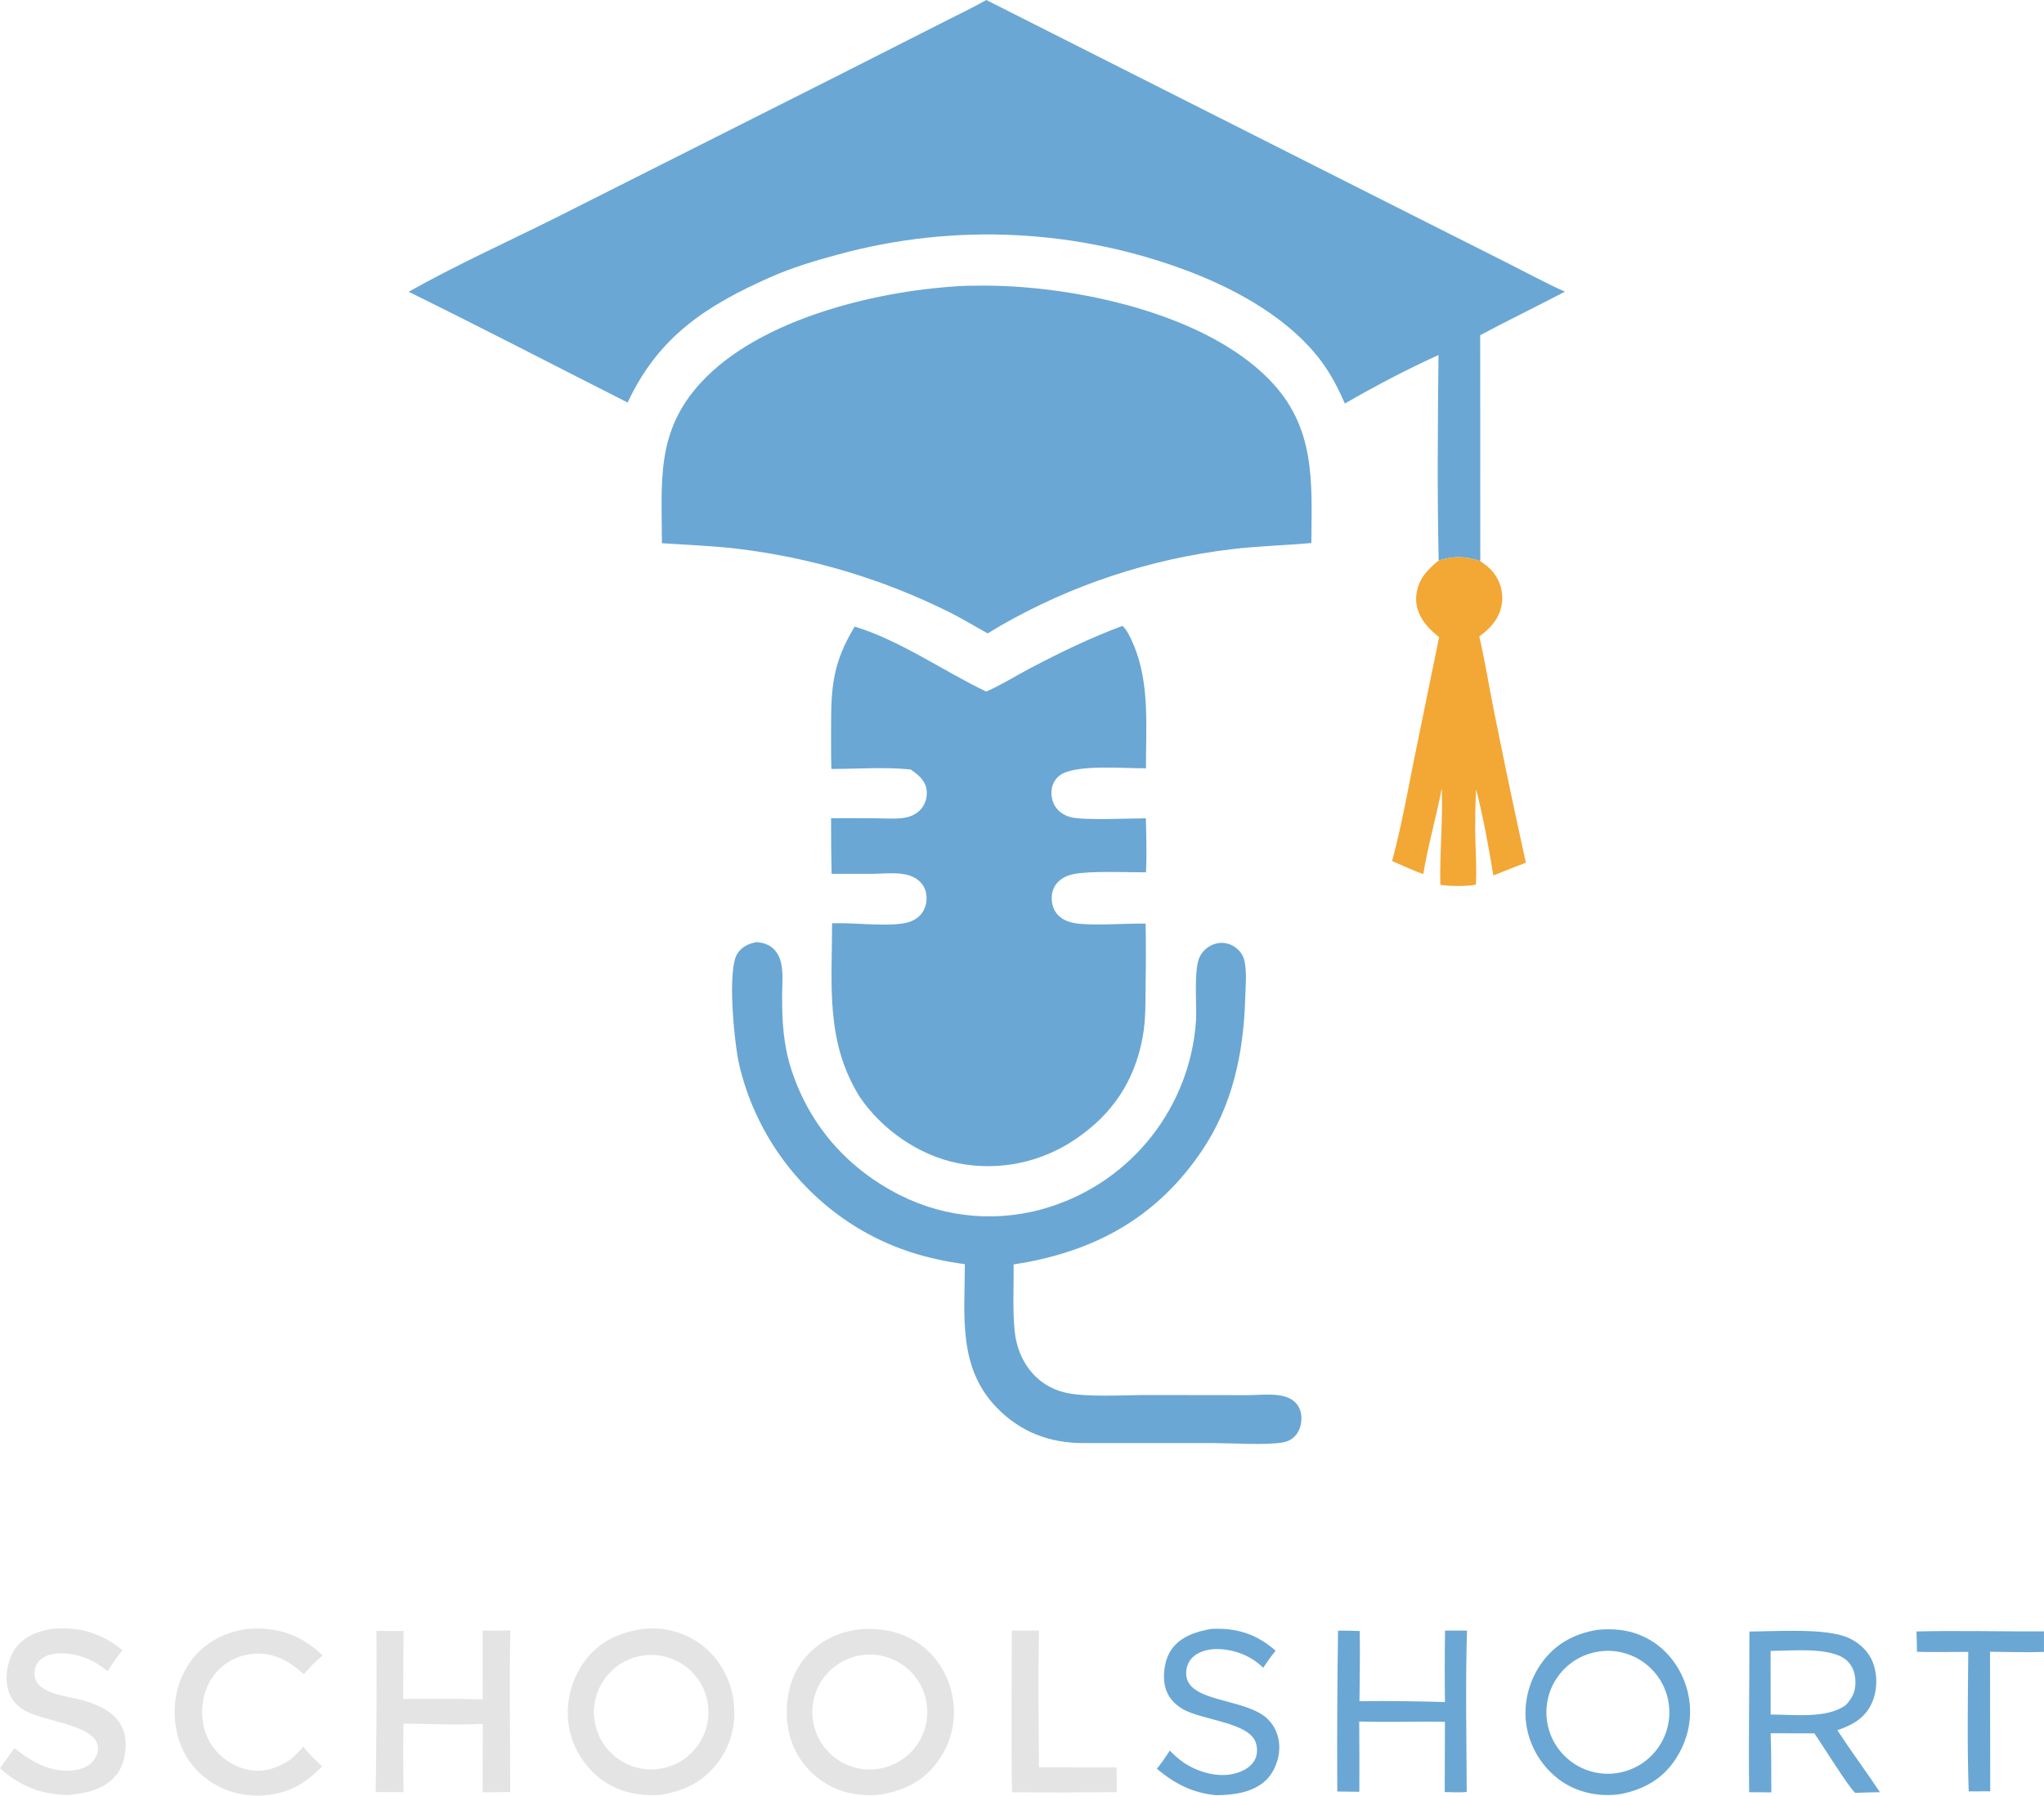
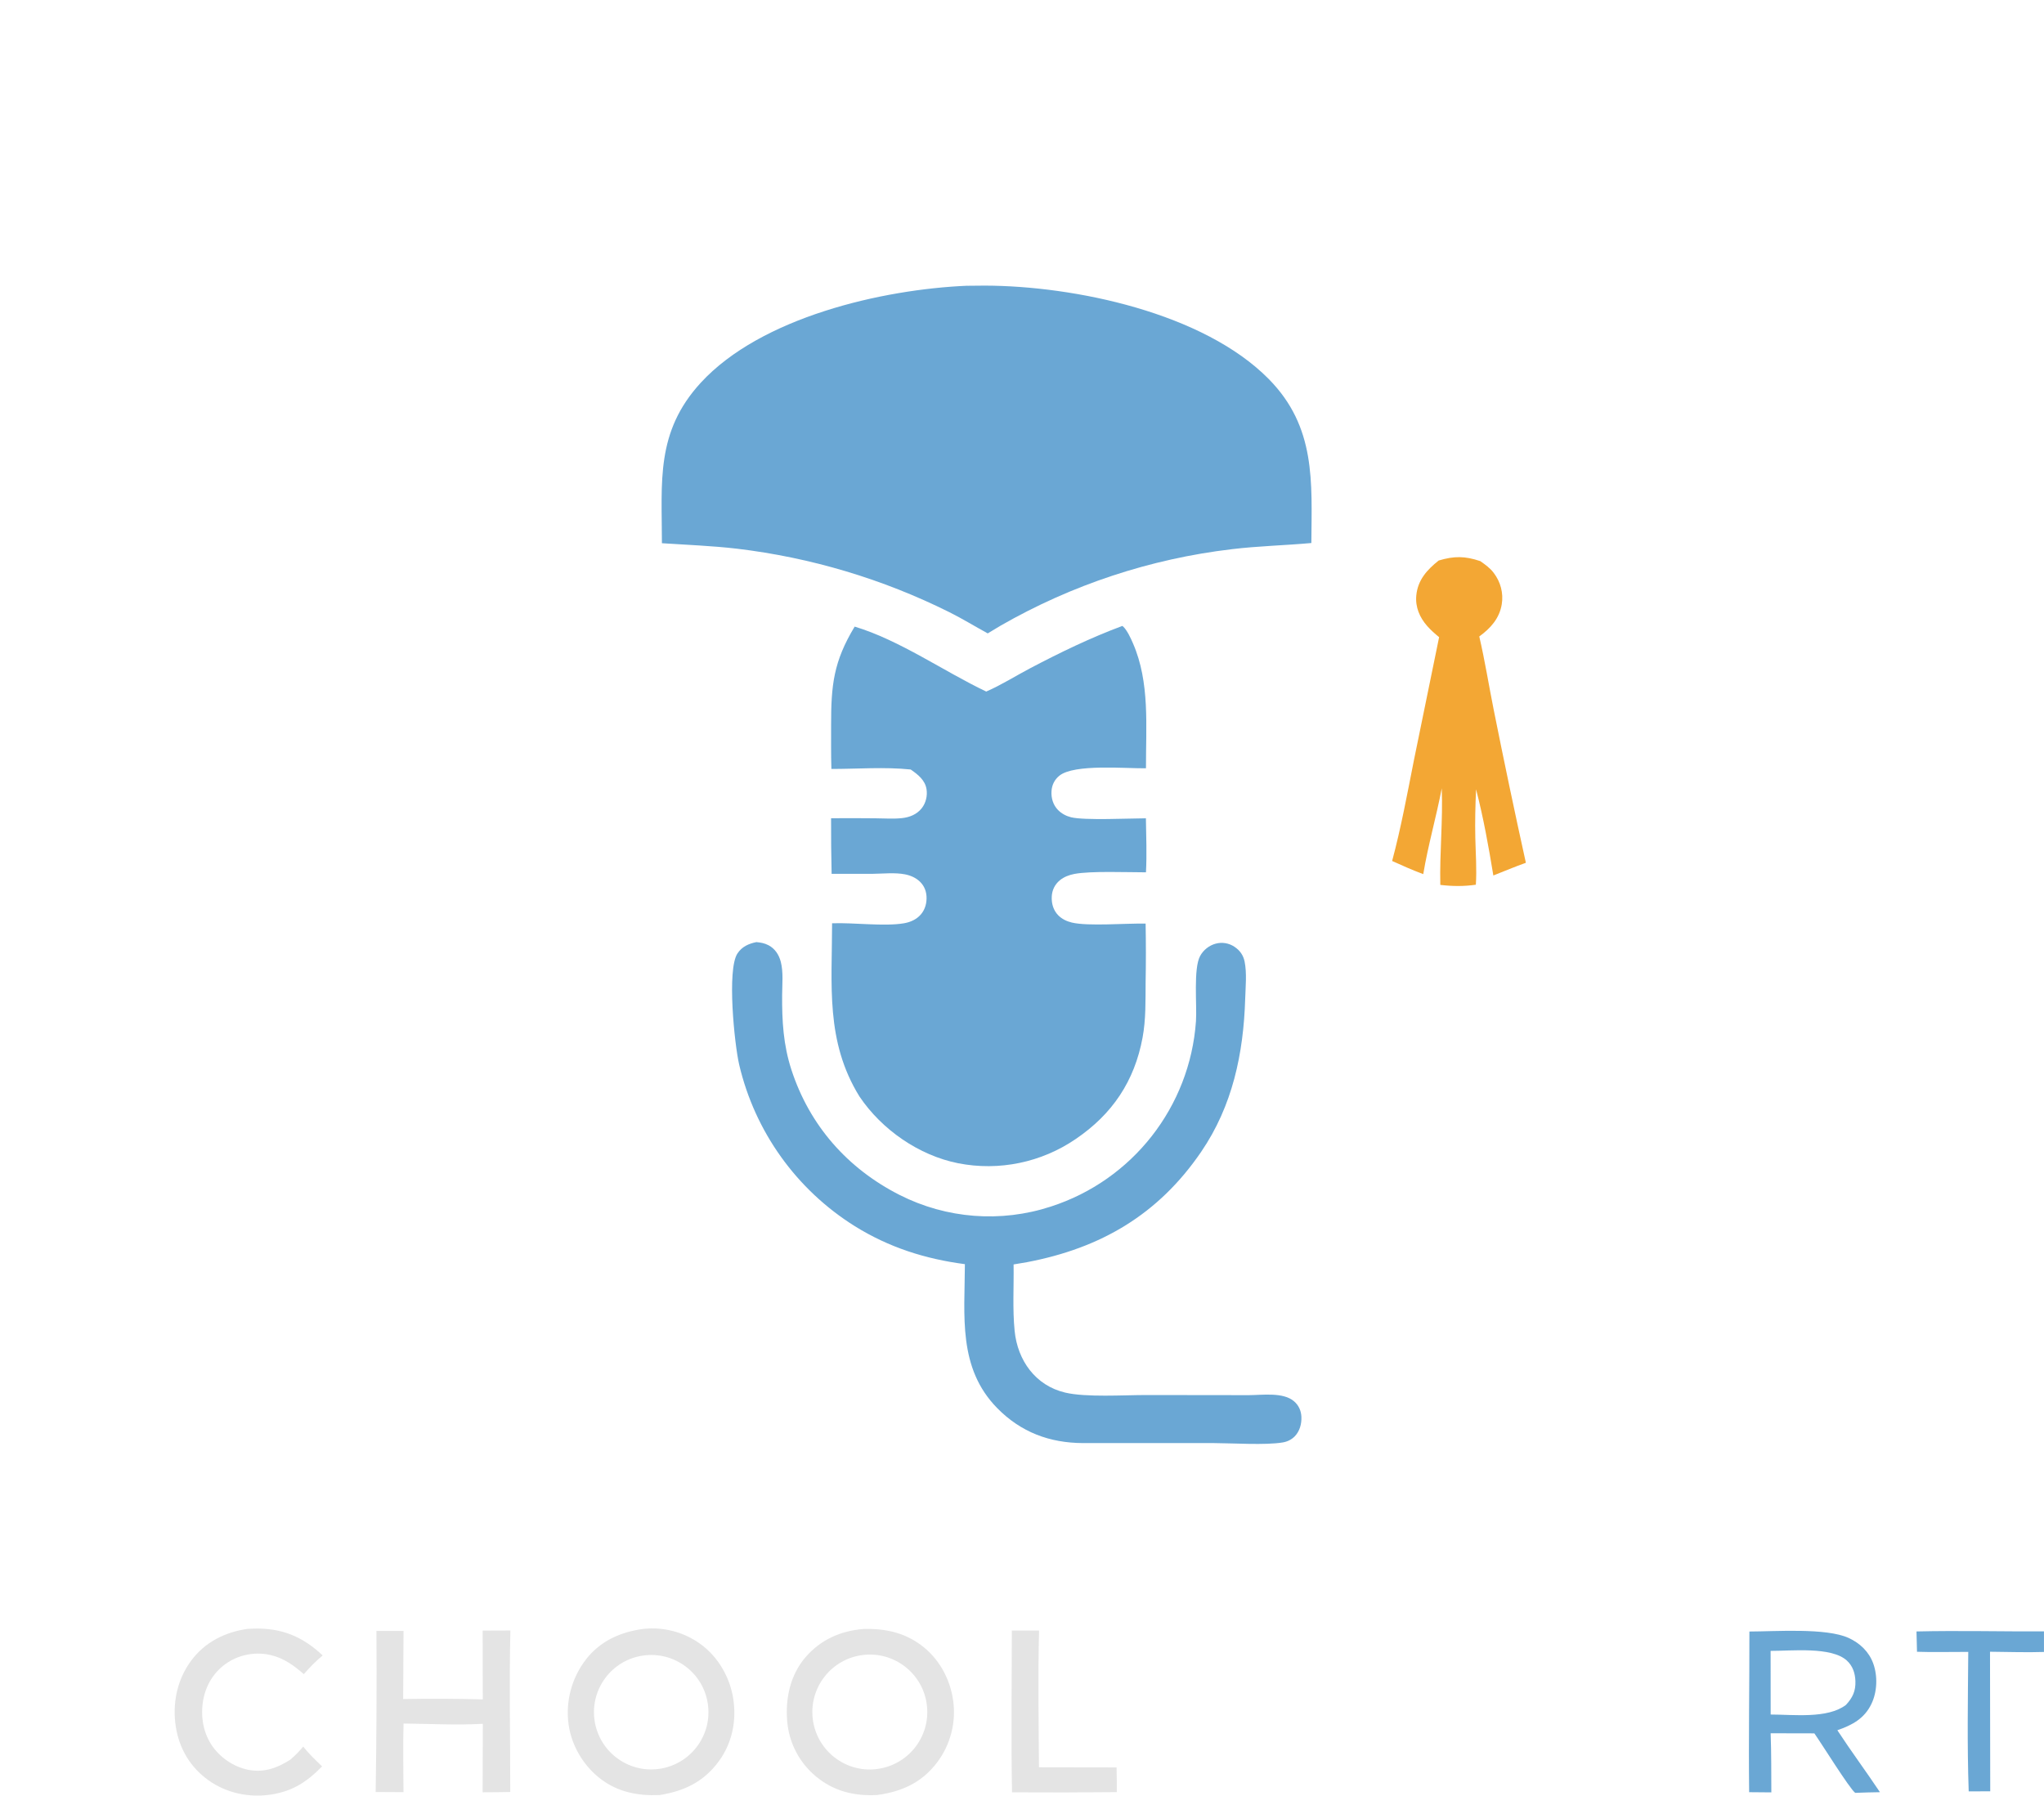
<svg xmlns="http://www.w3.org/2000/svg" id="Calque_1" data-name="Calque 1" viewBox="0 0 644.77 566.51">
  <defs>
    <style>
      .cls-1 {
        fill: #f3a734;
      }

      .cls-2 {
        fill: #6aa7d4;
      }

      .cls-3 {
        fill: #e4e4e4;
      }
    </style>
  </defs>
  <path class="cls-2" d="M604.54,514.71c13.38-.32,26.84.04,40.22-.02v6.49c-5.65.19-11.36-.03-17.02-.07l.07,44.03-6.79.03c-.52-14.62-.25-29.38-.14-44-5.39-.04-10.78.15-16.17-.05l-.16-6.41Z" />
-   <path class="cls-2" d="M311.12,0l128.3,64.79,36.22,18.25c5.98,3.01,11.9,6.23,17.99,8.99-8.87,4.65-17.88,9.01-26.71,13.72l.03,71.28c-4.84-1.63-8.24-1.65-13.13-.19-.48-21.56-.27-43.26-.05-64.83-9.99,4.51-20.05,9.83-29.54,15.3-2.03-4.65-4.31-9.11-7.34-13.21-9.85-13.28-26-22.32-41.13-28.21-35.57-13.68-74.59-15.64-111.35-5.61-7.31,1.97-14.44,4.1-21.37,7.16-20.23,8.94-35.39,18.79-45.05,39.56-23.02-11.66-45.93-23.56-69.08-34.95,14.77-8.31,30.37-15.38,45.55-22.92l90.12-45.41,31.71-16.08c4.96-2.55,9.98-4.89,14.84-7.64Z" />
  <path class="cls-2" d="M305.24,90.16c1.8-.03,3.61-.05,5.41-.05,28.33.07,68.99,8.58,89.59,29.49,14.89,15.12,13.56,32.36,13.42,51.72-8.38.76-16.77.94-25.13,1.95-25.66,3.04-50.43,11.23-72.83,24.08l-4.13,2.48c-4.06-2.22-7.97-4.63-12.12-6.7-21.01-10.47-43.66-17.24-66.97-20.02-7.89-.92-15.77-1.2-23.68-1.73-.02-19.4-2.02-35.1,12.27-50.65,18.95-20.61,57.14-29.47,84.18-30.59Z" />
  <path class="cls-2" d="M354.01,197.47c.12.09.25.17.36.27,1.23,1.22,2.34,3.64,3.02,5.22,5.38,12.34,4.06,26.26,4.1,39.43-6.3.1-22.65-1.46-27.33,2.35-1.52,1.24-2.36,2.94-2.47,4.89-.13,2.17.51,4.33,2.04,5.9,1.11,1.14,2.58,1.93,4.12,2.31,4.23,1.04,18.6.34,23.62.33.09,5.66.32,11.39.02,17.04-5.76,0-17.42-.47-22.58.51-1.66.32-3.28.92-4.6,2.01-1.58,1.31-2.44,3.09-2.54,5.14-.1,2.18.49,4.33,2.06,5.91,1.16,1.18,2.68,1.9,4.28,2.28,5.15,1.23,17.2.19,23.27.33.11,6.15.12,12.31,0,18.46-.05,5.87.11,11.75-.97,17.55-2.55,13.71-9.53,24.11-21.05,31.93-10.84,7.43-24.21,10.2-37.1,7.67-12.43-2.47-24.12-10.62-31.15-21.07-10.76-17.39-8.65-35.19-8.63-54.64,6.72-.26,16.39,1.05,22.6.01,1.79-.3,3.49-.97,4.84-2.22,1.59-1.47,2.33-3.48,2.36-5.62.03-2.01-.61-3.85-2.06-5.27-1.31-1.28-3.02-2.01-4.79-2.35-3.16-.6-6.74-.2-9.96-.16-4.38.04-8.76,0-13.14,0-.13-5.84-.19-11.69-.17-17.53,4.7-.04,9.4-.03,14.09.02,2.68.02,5.54.23,8.21-.05,2.43-.25,4.73-1.15,6.29-3.12,1.31-1.65,1.85-3.93,1.52-6.01-.46-2.9-2.75-4.66-5-6.22-8.27-.85-16.72-.17-25.01-.17-.14-4.58-.08-9.17-.09-13.75-.02-12.71.76-20.11,7.43-31.16,14.24,4.29,28.13,14.13,41.5,20.49,4.7-2.03,9.35-4.98,13.9-7.37,9.45-4.97,19.01-9.6,29.03-13.33Z" />
  <path class="cls-2" d="M238.6,297.23c1.38.12,2.59.34,3.83.99,2.05,1.08,3.28,2.99,3.86,5.2.85,3.27.45,7.11.43,10.49-.05,8.24.36,15.69,2.93,23.6,5.73,17.58,17.68,31.13,34.11,39.48,14.8,7.51,31.98,8.83,47.76,3.66,25.74-8.33,43.83-31.46,45.74-58.44.35-5.09-.86-16.6,1.31-20.6,1.02-1.88,2.84-3.34,4.91-3.89,2.02-.55,4.18-.19,5.92.98,1.7,1.12,2.79,2.65,3.2,4.64.75,3.69.3,8.02.19,11.77-.54,17.3-3.98,33.77-13.91,48.31-13.51,19.78-31.68,30.38-54.95,34.79l-4.2.71c.11,6.94-.36,14.06.33,20.97.93,9.29,6.54,17.24,15.94,19.46,6.55,1.55,18.44.77,25.53.77l32.4.04c4.25-.02,10.84-1.01,14.26,1.93,1.49,1.28,2.25,2.99,2.33,4.94.09,2.2-.53,4.5-2.09,6.11-1.05,1.07-2.35,1.7-3.82,1.94-5.4.91-15.83.22-21.63.2h-41.34c-10.53-.04-19.6-3.42-27.07-11.03-12.47-12.7-10.26-29.17-10.2-45.42-12.53-1.65-23.92-5.27-34.7-11.97-18.42-11.51-31.54-29.83-36.5-50.97-1.5-6.5-3.91-30.01-.54-35.09,1.43-2.16,3.54-3.09,5.99-3.58Z" />
  <path class="cls-1" d="M453.82,176.84c4.89-1.46,8.29-1.44,13.13.19,1.6,1.14,3.05,2.13,4.25,3.73,2.15,2.84,3.1,6.35,2.52,9.9-.74,4.47-3.55,7.57-7.09,10.14,1.77,7.6,3,15.36,4.53,23.01,3.23,16.16,6.62,32.3,10.17,48.39-3.45,1.23-6.85,2.67-10.26,4.01-1.49-9.08-3.14-18.28-5.45-27.2-.23,5.08-.36,10.22-.24,15.31.11,4.9.49,9.91.17,14.8-3.81.55-7.38.51-11.21.06-.24-10.13.85-20.32.45-30.47-1.72,9.06-4.33,17.97-5.83,27.07-3.34-1.24-6.58-2.68-9.82-4.15,2.83-10.53,4.81-21.38,6.93-32.07l7.89-38.54c-1.34-1.1-2.62-2.22-3.77-3.53-2.37-2.69-3.77-5.96-3.43-9.6.46-4.92,3.39-8.12,7.06-11.05Z" />
-   <path class="cls-3" d="M300.62,536.21c-1.02-6.84-4.6-13.18-10.21-17.29-5.42-3.96-11.38-5.16-17.99-4.99-7.23.56-13.59,3.39-18.36,8.95-4.8,5.6-6.38,13.05-5.73,20.28.58,6.75,3.85,12.99,9.07,17.3,5.6,4.66,12.12,6.25,19.29,5.85,7.76-1.04,14.12-3.92,18.94-10.31,4.26-5.66,6.06-12.79,5-19.79ZM276.4,558.15c-9.9,1.11-18.83-5.97-20.02-15.86-1.18-9.88,5.83-18.87,15.7-20.14,9.99-1.28,19.1,5.83,20.3,15.82,1.2,9.99-5.98,19.05-15.99,20.17Z" />
+   <path class="cls-3" d="M300.62,536.21c-1.02-6.84-4.6-13.18-10.21-17.29-5.42-3.96-11.38-5.16-17.99-4.99-7.23.56-13.59,3.39-18.36,8.95-4.8,5.6-6.38,13.05-5.73,20.28.58,6.75,3.85,12.99,9.07,17.3,5.6,4.66,12.12,6.25,19.29,5.85,7.76-1.04,14.12-3.92,18.94-10.31,4.26-5.66,6.06-12.79,5-19.79ZM276.4,558.15c-9.9,1.11-18.83-5.97-20.02-15.86-1.18-9.88,5.83-18.87,15.7-20.14,9.99-1.28,19.1,5.83,20.3,15.82,1.2,9.99-5.98,19.05-15.99,20.17" />
  <path class="cls-3" d="M231.28,535.77c-1.1-6.77-4.85-13.19-10.46-17.19-5.17-3.7-11.53-5.36-17.85-4.67-7.17.93-13.58,3.78-18.1,9.59-4.53,5.83-6.52,13.25-5.51,20.56.92,6.72,4.76,13.13,10.15,17.21,5.49,4.15,11.73,5.34,18.49,5.06,7.85-1.22,14.11-4.24,18.85-10.8,4.15-5.75,5.56-12.81,4.42-19.77ZM207.73,558.09c-9.84,1.27-18.86-5.64-20.2-15.46-1.34-9.83,5.49-18.9,15.31-20.31,9.92-1.43,19.12,5.49,20.47,15.42,1.36,9.93-5.64,19.07-15.58,20.35Z" />
-   <path class="cls-2" d="M532.55,534.52c-1.41-6.67-5.44-12.9-11.21-16.6-5.44-3.49-11.16-4.29-17.5-3.72-7.29,1.25-13.26,4.42-17.6,10.54-4.08,5.76-5.89,13.1-4.66,20.08,1.23,6.85,5.1,12.95,10.76,17,5.45,3.82,12.31,5.17,18.85,4.2,7.23-1.43,13.11-4.64,17.26-10.88,4.09-6.16,5.63-13.38,4.1-20.62ZM509.44,559.48c-10.66,1.24-20.3-6.41-21.51-17.07-1.21-10.66,6.47-20.28,17.14-21.46,10.62-1.17,20.19,6.47,21.4,17.08,1.21,10.62-6.41,20.21-17.03,21.44Z" />
  <path class="cls-2" d="M579.59,545.87c4.67-1.61,8.52-3.66,10.75-8.32,1.83-3.81,2-8.76.57-12.72-1.35-3.74-4.23-6.46-7.79-8.08-7.11-3.24-23.14-2.03-31.28-2.02.03,16.89-.28,33.81-.08,50.69l7,.06c-.04-6.21.02-12.44-.22-18.65l13.79.03c2.08,2.92,11.16,17.53,12.89,18.77,2.6-.11,5.2-.17,7.8-.21-4.38-6.58-9.11-12.92-13.43-19.54ZM558.55,540.92l-.02-20.08c6.47.03,19.22-1.42,24.08,3.08,1.86,1.73,2.58,3.98,2.67,6.46.11,3.16-.89,5.23-2.97,7.49-5.79,4.45-16.63,3.05-23.76,3.05Z" />
  <path class="cls-3" d="M152.26,514.44l8.74-.03c-.4,16.96-.03,33.99-.04,50.95-2.9.08-5.82.06-8.72.09l.07-21.6c-8.24.46-16.74,0-25.01-.09-.22,7.2-.03,14.45-.02,21.65l-8.78-.05c.27-16.94.35-33.88.25-50.81h8.54l-.11,21.48c8.37-.15,16.74-.11,25.11.11l-.04-21.69Z" />
-   <path class="cls-3" d="M16.63,513.89c8.51-.74,15.4,1.33,22,6.75-1.72,2.11-3.25,4.33-4.71,6.63-4.26-3.64-9.95-5.98-15.61-5.61-2.19.14-4.71.76-6.16,2.54-1.02,1.26-1.42,3.02-1.22,4.61.74,5.72,10.88,6.38,15.24,7.64,3.13.91,6.34,2.13,8.91,4.18,2.63,2.1,4.16,4.82,4.48,8.16.38,3.87-.5,8.37-3.04,11.39-3.85,4.57-9.58,5.64-15.22,6.14-8.62-.29-14.89-2.72-21.31-8.47,1.48-2.14,3.07-4.23,4.61-6.34.31.25.62.5.93.75,5.15,4.04,11.21,7.16,17.96,6.21,2.41-.34,4.73-1.22,6.18-3.27.94-1.32,1.52-2.98,1.14-4.6-1.59-6.8-17.96-7.47-23.79-11.4-2.63-1.78-4.18-4.17-4.73-7.3-.69-3.9.31-8.83,2.68-12.01,2.82-3.78,7.14-5.34,11.64-6.01Z" />
  <path class="cls-3" d="M78.08,513.9c.63-.05,1.27-.06,1.9-.08,8.81-.27,15.42,2.46,21.81,8.45-2.17,1.8-4.09,3.8-5.96,5.9-3.12-2.72-6.3-5.03-10.41-6-4.6-1.08-9.45-.27-13.45,2.24-3.97,2.51-6.66,6.5-7.69,11.06-1.13,5.01-.46,10.55,2.36,14.91,2.56,3.95,6.87,6.98,11.5,7.94,4.98,1.04,9.29-.48,13.44-3.16,1.5-1.28,2.79-2.61,4.07-4.11,1.8,2.27,3.86,4.23,5.95,6.23-4.66,4.78-9.15,7.76-15.85,8.85-7.03,1.14-14.33-.37-20.12-4.56-5.66-4.09-9.11-9.96-10.18-16.84-1.14-7.35.43-14.89,4.91-20.88,4.35-5.82,10.63-8.92,17.71-9.95Z" />
-   <path class="cls-2" d="M455.82,514.44c2.31-.03,4.63-.03,6.94,0-.51,16.94-.16,33.94-.09,50.88-2.21.3-4.7.06-6.94.06l.07-22.18c-9.02-.13-18.03.19-27.04-.08.06,7.39.08,14.78.04,22.17l-6.96-.09c-.09-16.91-.02-33.82.24-50.73,2.28-.05,4.55.03,6.83.1.15,7.38,0,14.77-.07,22.15,8.99-.11,17.98-.02,26.97.27-.1-7.51-.09-15.02.02-22.53Z" />
-   <path class="cls-2" d="M382.23,513.91c7.8-.42,14.32,1.68,20.16,6.89-1.43,1.72-2.68,3.5-3.92,5.37-3.62-3.61-8.59-5.62-13.67-5.88-3.04-.15-6.41.45-8.66,2.65-1.41,1.38-2.02,3.29-1.96,5.23.29,9.13,18.91,7.45,25.73,14.2,2.47,2.44,3.65,5.6,3.64,9.04,0,3.55-1.58,7.7-4.16,10.19-4.13,3.97-10.45,4.77-15.9,4.76-7.29-.71-13.03-3.63-18.55-8.34,1.48-1.83,2.79-3.74,4.08-5.71,1.39,1.39,2.78,2.71,4.42,3.81,4.29,2.87,10.27,4.66,15.41,3.57,2.62-.56,5.4-1.82,6.83-4.2.95-1.58,1.03-3.62.56-5.37-1.79-6.8-17.07-7.33-23.2-10.95-2.74-1.62-4.79-3.96-5.52-7.11-.86-3.67-.14-8.49,1.99-11.62,2.85-4.16,7.98-5.77,12.7-6.55Z" />
  <path class="cls-3" d="M319.18,514.42h8.59c-.37,14.36-.13,28.77-.03,43.15l24.48.04c.09,2.59.05,5.19.06,7.79-11.01.12-22.03.14-33.04.07-.32-16.98-.07-34.06-.06-51.05Z" />
</svg>